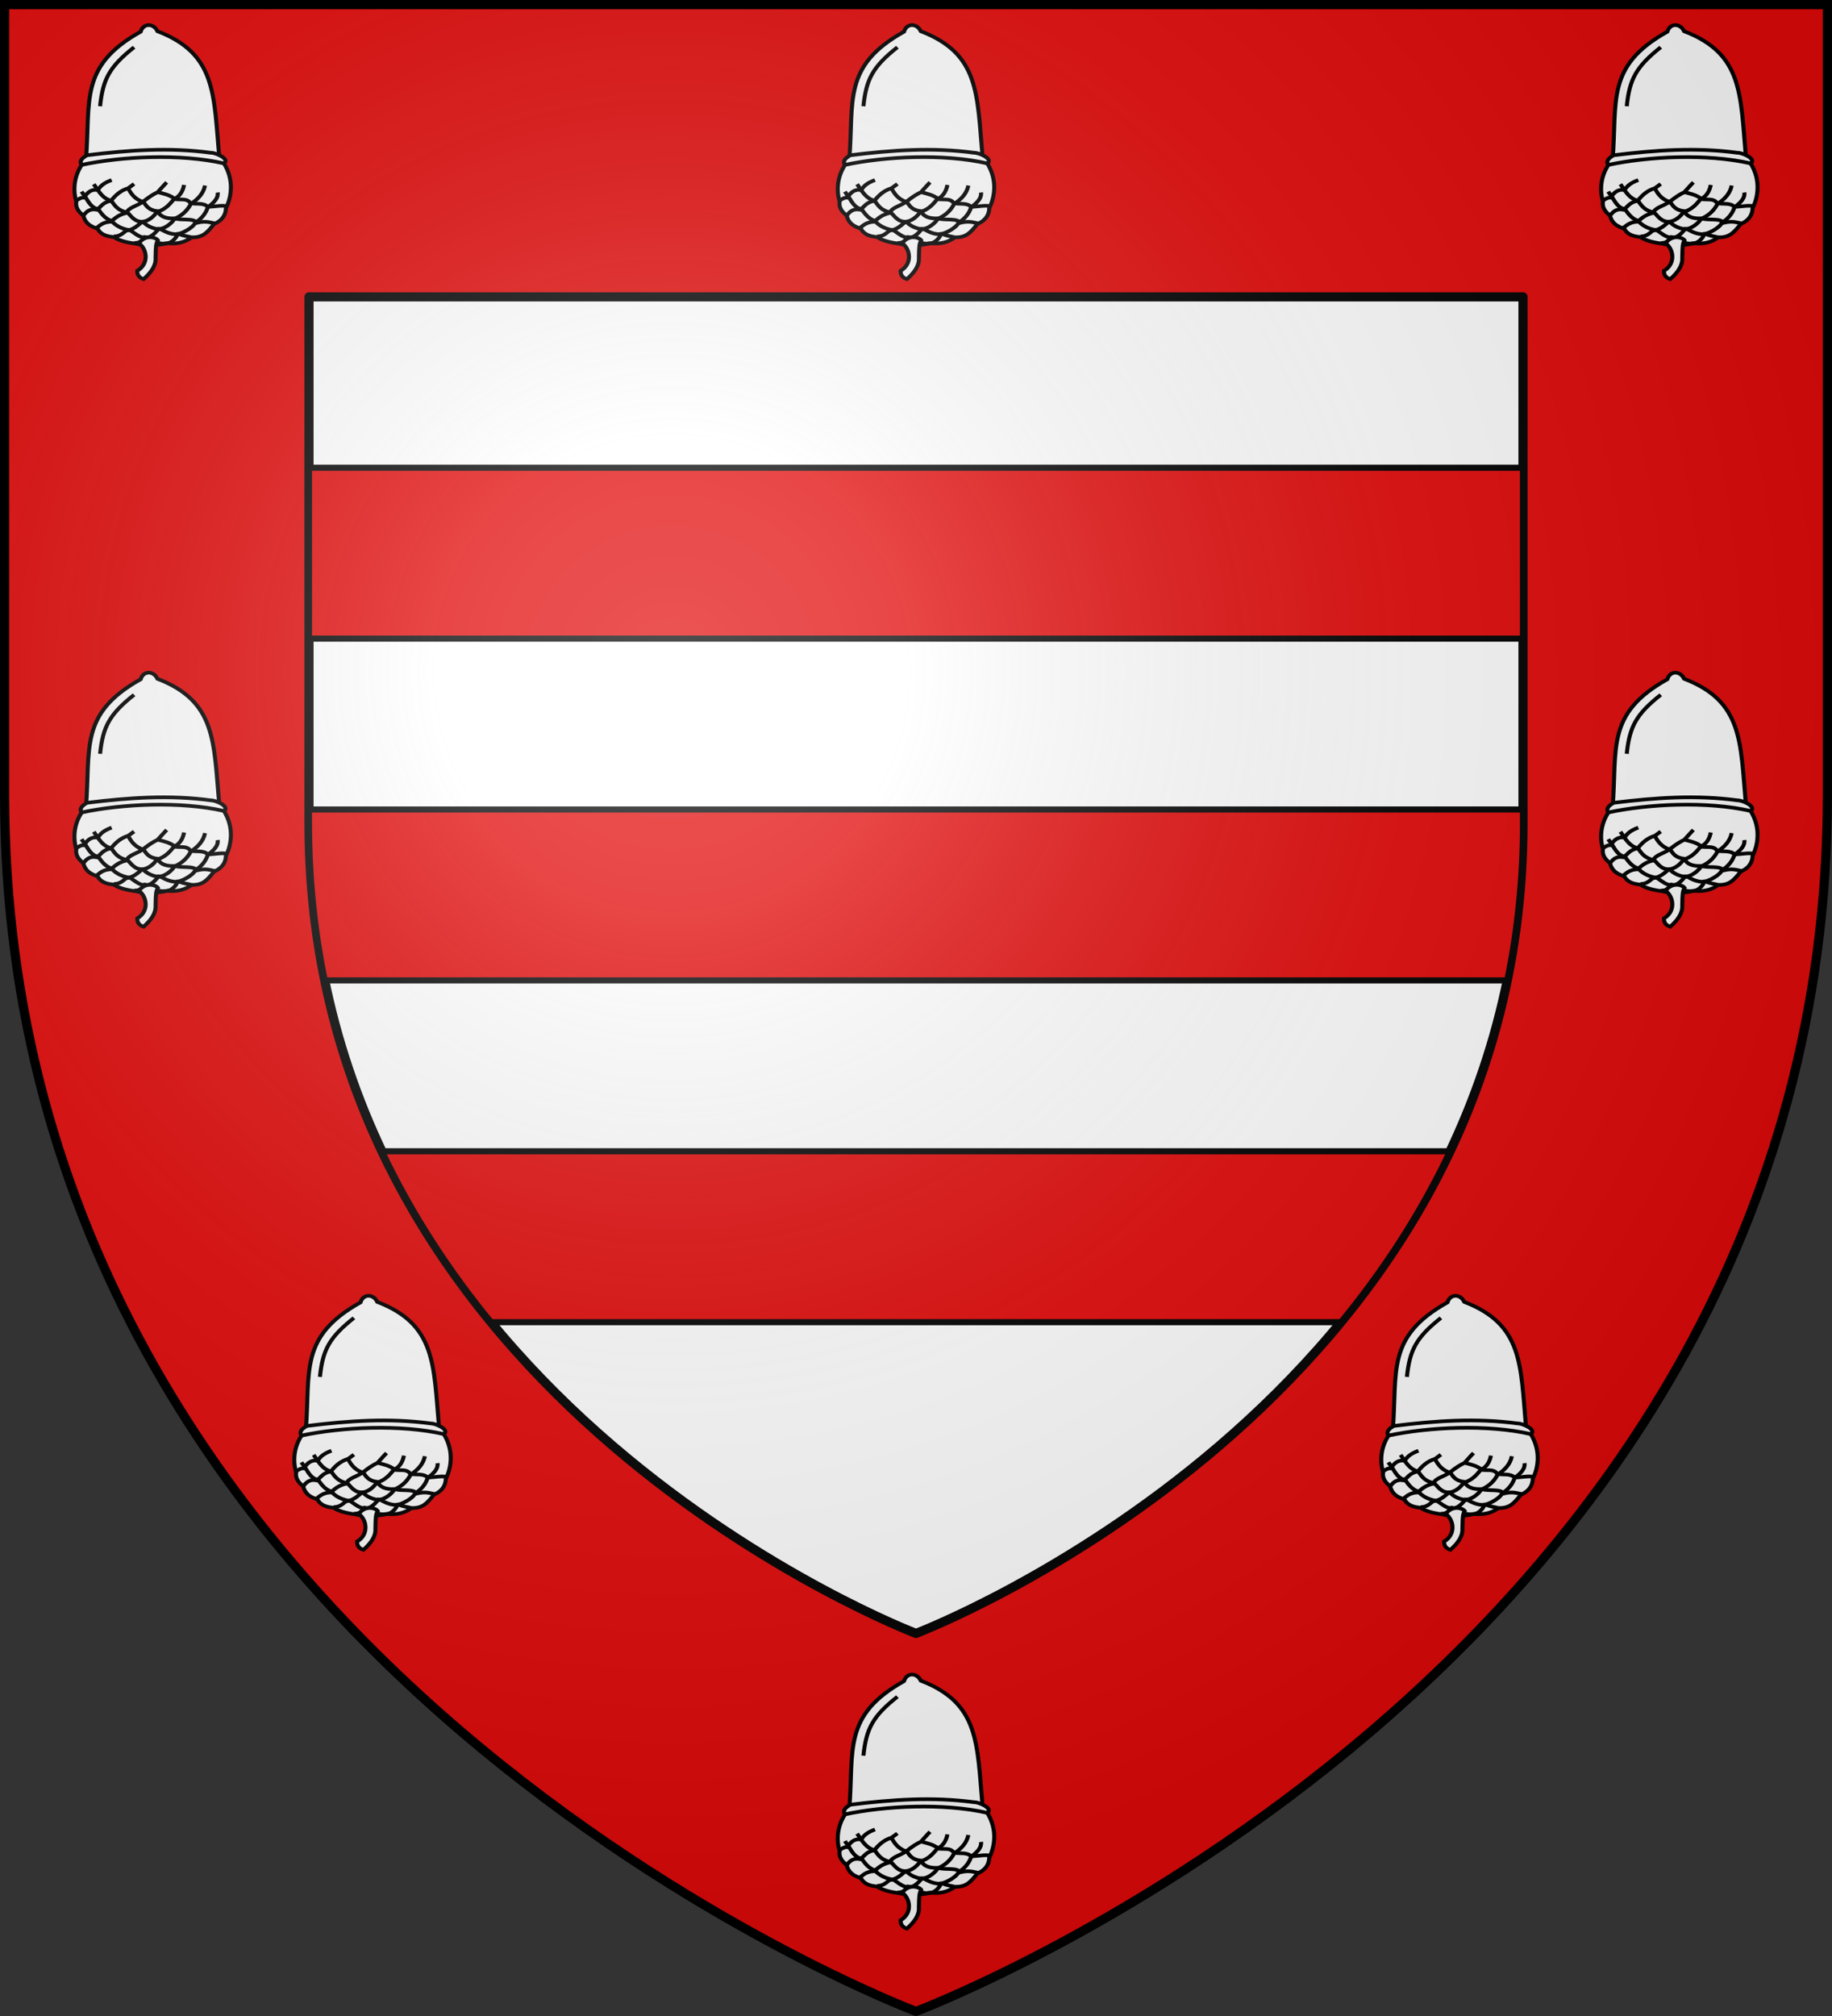
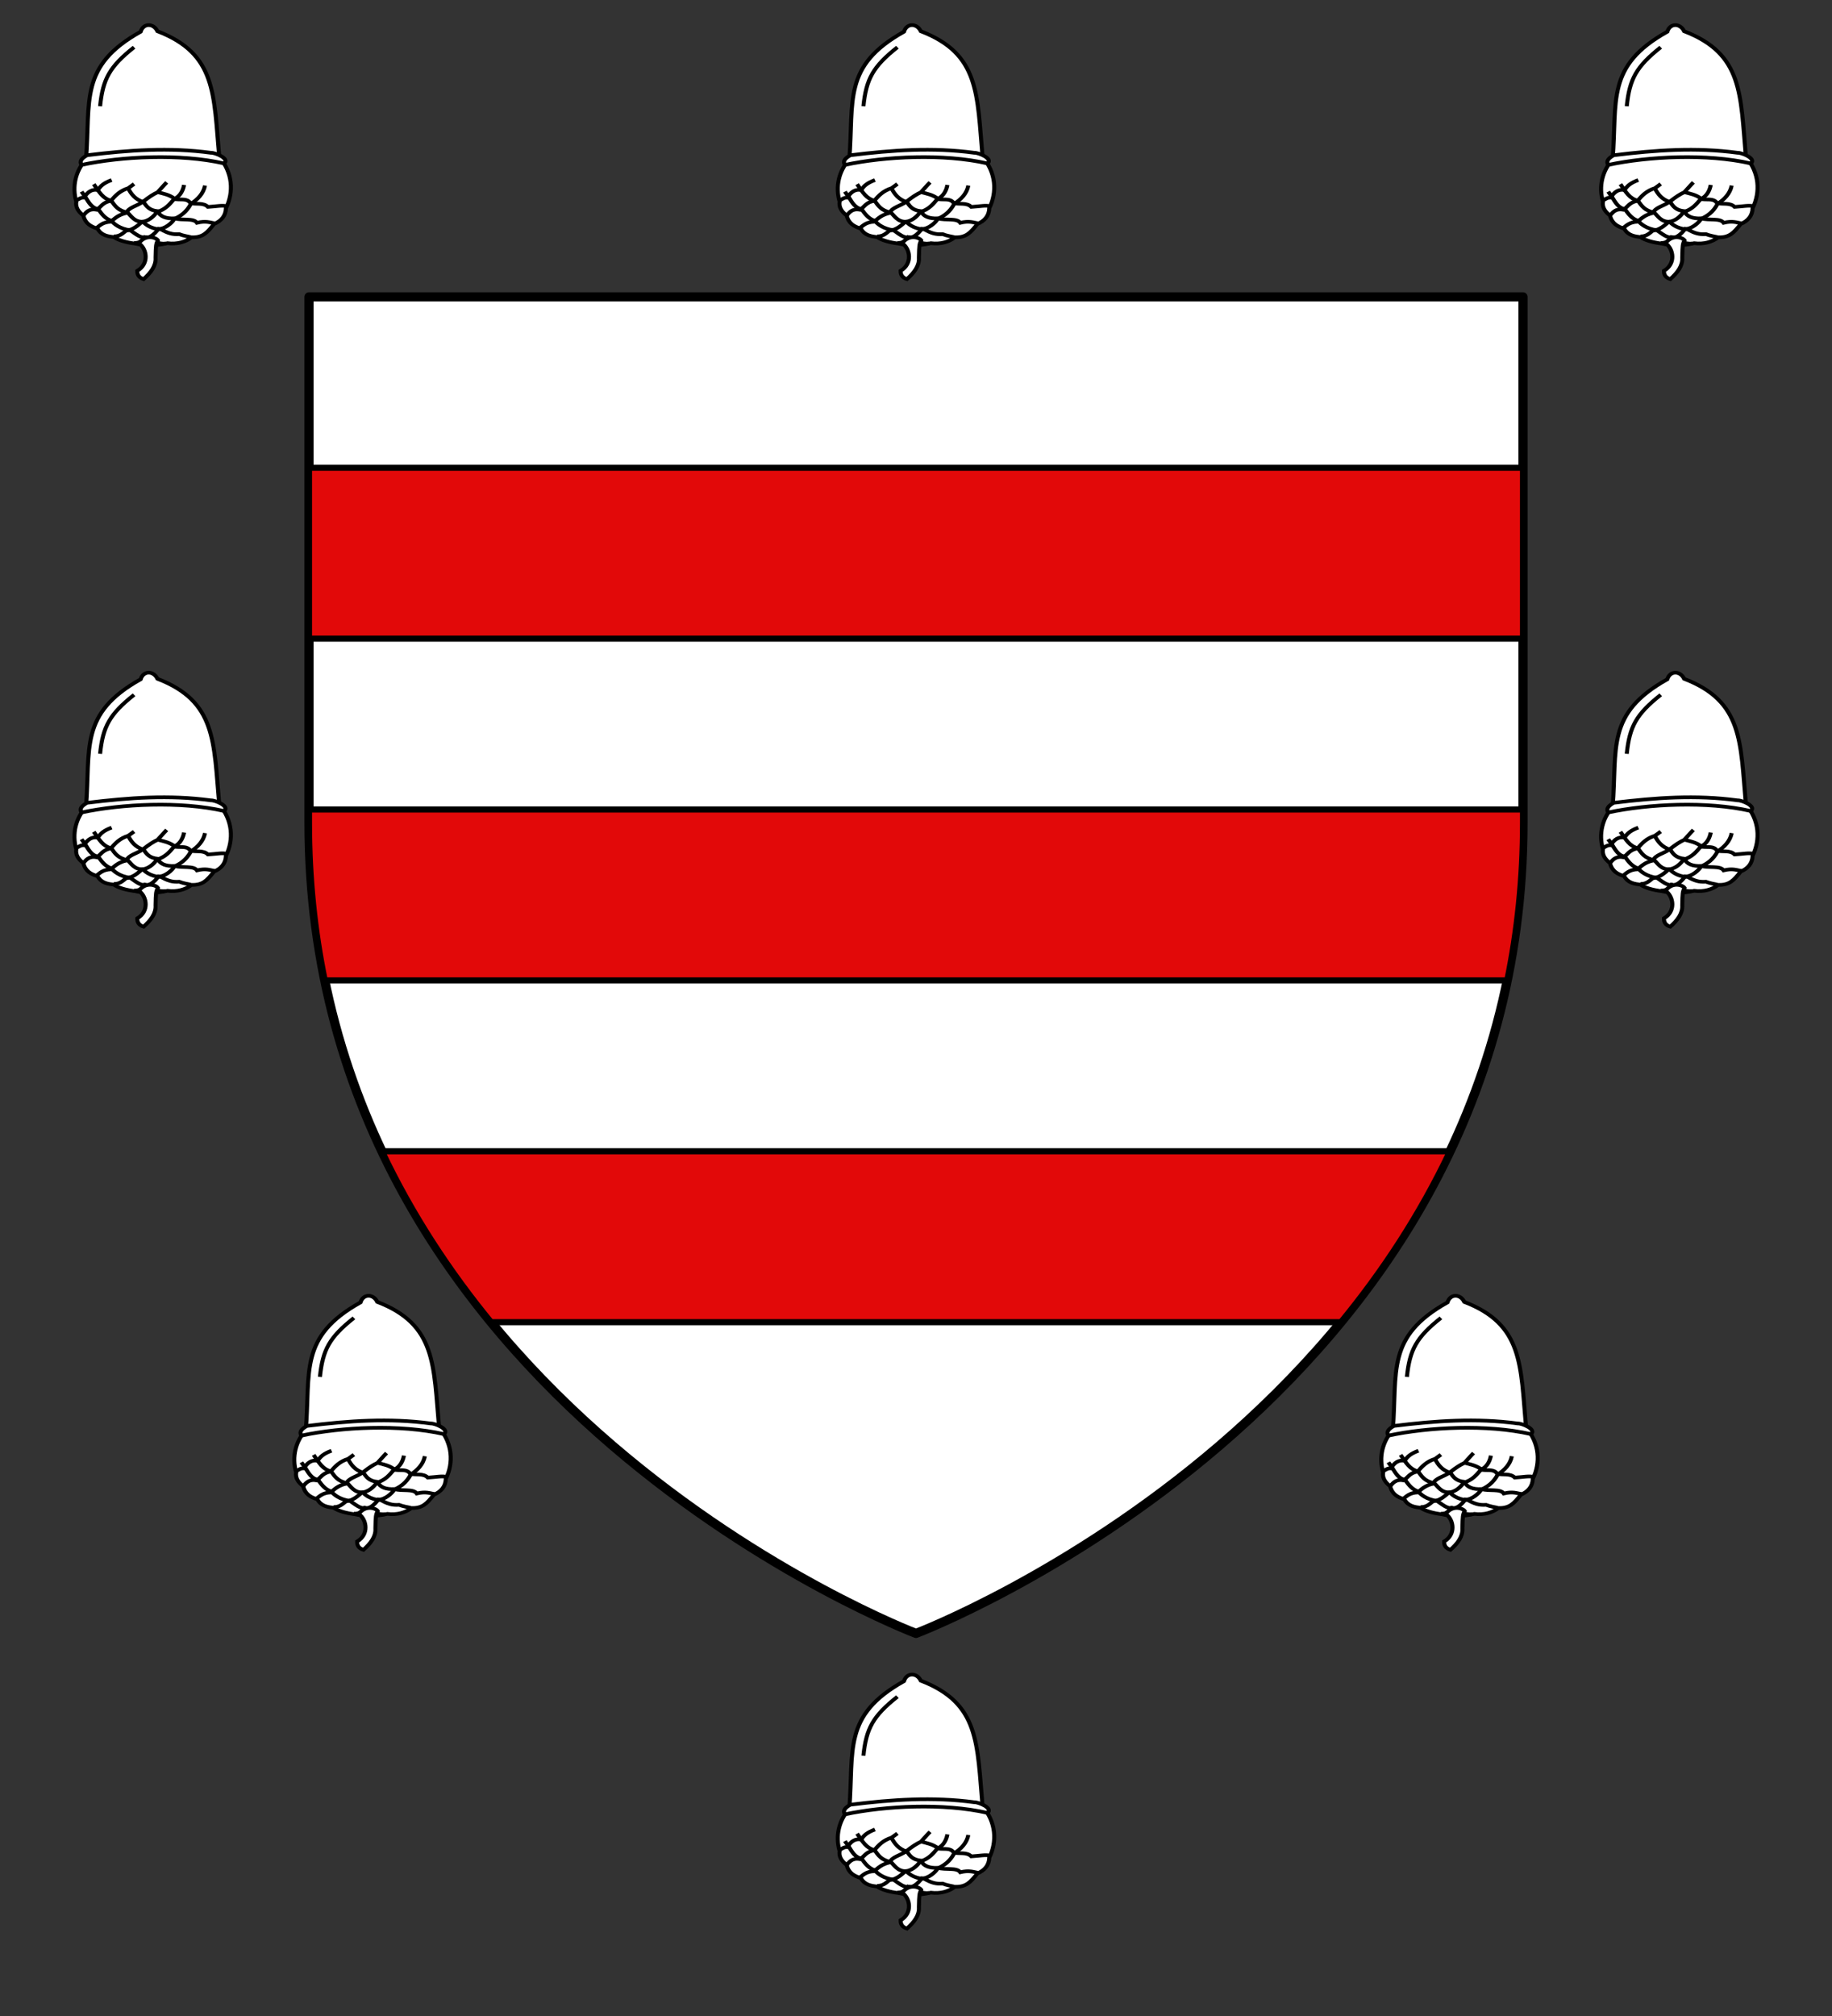
<svg xmlns="http://www.w3.org/2000/svg" xmlns:xlink="http://www.w3.org/1999/xlink" width="600" height="660" version="1.0">
  <rect width="100%" height="100%" fill="#333333" stroke="none" />
  <defs>
    <g id="b">
-       <path id="a" d="M0 0v1h.5z" transform="rotate(18 3.157 -.5)" />
      <use xlink:href="#a" width="810" height="540" transform="scale(-1 1)" />
    </g>
    <g id="c">
      <use xlink:href="#b" width="810" height="540" transform="rotate(72)" />
      <use xlink:href="#b" width="810" height="540" transform="rotate(144)" />
    </g>
    <g id="e">
      <path id="d" d="M0 0v1h.5z" transform="rotate(18 3.157 -.5)" />
      <use xlink:href="#d" width="810" height="540" transform="scale(-1 1)" />
    </g>
    <g id="f">
      <use xlink:href="#e" width="810" height="540" transform="rotate(72)" />
      <use xlink:href="#e" width="810" height="540" transform="rotate(144)" />
    </g>
-     <path id="i" d="M-298.5-298.5h597V-40C298.5 246.31 0 358.5 0 358.5S-298.5 246.31-298.5-40z" />
    <path id="g" d="M2.922 27.673c0-5.952 2.317-9.844 5.579-11.013 1.448-.519 3.307-.273 5.018 1.447 2.119 2.129 2.736 7.993-3.483 9.121.658-.956.619-3.081-.714-3.787-.99-.524-2.113-.253-2.676.123-.824.552-1.729 2.106-1.679 4.108z" />
    <radialGradient id="h" cx="-80" cy="-80" r="405" gradientUnits="userSpaceOnUse">
      <stop offset="0" style="stop-color:#fff;stop-opacity:.31" />
      <stop offset=".19" style="stop-color:#fff;stop-opacity:.25" />
      <stop offset=".6" style="stop-color:#6b6b6b;stop-opacity:.125" />
      <stop offset="1" style="stop-color:#000;stop-opacity:.125" />
    </radialGradient>
  </defs>
  <g transform="translate(300 300)">
    <use xlink:href="#i" width="600" height="660" style="fill:#e20909" />
    <path d="M0 358.5S298.5 245.145 298.5-40v-258.5h-597V-40C-298.5 245.145 0 358.5 0 358.5" style="fill:#fff;fill-opacity:1;fill-rule:evenodd;stroke:#000;stroke-width:4.505;stroke-linecap:round;stroke-linejoin:round;stroke-opacity:1;display:inline" transform="translate(0 -4.01)scale(.666)" />
    <path d="M-298.5-214.5v84h597v-84zm0 168v6.5c0 27.404 2.766 53.217 7.75 77.5h581.5c4.984-24.283 7.75-50.096 7.75-77.5v-6.5zm35.875 168c14.867 31.37 33.373 59.312 53.656 84H208.97c20.283-24.688 38.79-52.63 53.656-84z" style="fill:#e20909;fill-opacity:1;stroke:#000;stroke-width:3;stroke-linecap:butt;stroke-linejoin:miter;stroke-miterlimit:4;stroke-dasharray:none;stroke-opacity:1;display:inline" transform="translate(0 -4.01)scale(.666)" />
  </g>
  <g transform="translate(300 300)">
    <g id="j">
      <path d="M-511.742 57.137c-4.2-51.2-2-84.3-46-102.9-2.9-6.7-10.5-6.8-12.5.4-45.9 28.2-37.2 56.4-40.7 104.6-7.6 9-10.6 22.1-7.2 34.5-.7 4.4 1.4 8.1 5.2 11.3 1.6 6.8 5.6 9 10.6 10.8 2.9 5.7 7.9 6.3 12.1 6.9 3.6 2.7 9.3 4.4 15.8 5.3 7.3 1.9 15.9 1.9 24.2-.3 7.2 1 13.4-1 17.9-4.8 8.3.2 11.4-3.5 16.7-10.9 5.4-2.5 8.7-6.7 8.9-13 5.9-13.2 5-29-5-41.9z" class="st0" style="fill:#fff;stroke:#000;stroke-width:3;stroke-opacity:1" transform="matrix(.44 0 0 .4 246.973 -271.474)" />
      <path d="M-508.142 62.437c4.5-3.8-6.6-8.9-9.8-8.7-30.9-4.6-61.2-2.2-92.2 2-4.1 2.6-5.8 4.9-4.1 7.9 30.1-7 73.3-9.4 106.1-1.2" class="st0" style="fill:#fff;stroke:#000;stroke-width:3;stroke-opacity:1" transform="matrix(.44 0 0 .4 246.973 -271.474)" />
      <path d="M-575.142-32.663c-18.2 15.9-23.2 25.9-25.3 48.3" class="st1" style="fill:none;stroke:#000;stroke-width:3;stroke-opacity:1" transform="matrix(.44 0 0 .4 246.973 -271.474)" />
      <path d="M-605.142 79.437c4.2 6.7 6.8 11.8 13 13.5 2.8 4.2 4.9 8.1 12.1 9.7 2.7 2.7 5.1 7.8 11.4 7.5 1 .9 4.8 5.9 13.6 6.3 4.8 3 8.3 4.3 13.5 3.9 2.7 1.2 7.7 2.2 8.6 2.4" class="st2" style="fill:none;stroke:#000;stroke-width:3;stroke-opacity:1" transform="matrix(.44 0 0 .4 246.973 -271.474)" />
      <path d="M-550.842 77.937c-2.4 2.6-4.5 5.5-6.8 8.1-3 1.5-6.2 3.7-10.9 7.8-4.4 3.5-11 4.7-12.2 9.1-6.2 1.5-9.2 4.9-11.6 7.2-6.2.3-8.5 3.3-11.1 5.5M-575.142 79.237c-1.5 1.2-2.9 2.4-4.4 3.5-6 2-9.6 6-12.8 10.3-6.2 1.2-7.6 5.2-10.5 7.3-4.1-.9-7.1.3-10 4.8M-591.842 76.037c-5.6 2.3-8.3 4.7-10.2 8.2-4.4-.9-7.7 1.4-10.3 6.2-3.1-.1-3.4 1.3-6.2 2.3" class="st2" style="fill:none;stroke:#000;stroke-width:3;stroke-opacity:1" transform="matrix(.44 0 0 .4 246.973 -271.474)" />
      <path d="M-537.942 80.037c-.5 3.3-2.3 9.1-7.4 11.5-3.2 4.1-6 8.3-12.8 10.7-3 4.5-6.6 7.4-11 8-3.3 3-6.3 6.4-12 7.3-2.5 2.2-4.8 4.8-9.2 4.6M-522.342 80.537c-1.2 6.7-5.5 11.4-10.5 15-3.3 6.7-7.5 9.9-12.3 12.3-1.3 2.9-7.4 8.7-11.8 8.1-3.3 5-7.3 8.1-10.2 6.9-2 3.3-4.4 4.9-8.1 4.7" class="st3" style="fill:none;stroke:#000;stroke-width:3;stroke-opacity:1" transform="matrix(.44 0 0 .4 246.973 -271.474)" />
-       <path d="M-512.942 86.237c.7 4.2-2.5 8.2-7.3 12-1.4 4.8-4.2 9.1-9.3 12.7-2 4.6-10.6 9.1-13.1 9.2-1.1 3.6-5.2 8.6-10.1 7.7" class="st2" style="fill:none;stroke:#000;stroke-width:3;stroke-opacity:1" transform="matrix(.44 0 0 .4 246.973 -271.474)" />
      <path d="M-614.242 85.537c.8 1.4 2 2.9 2.8 4.3 2.6 4.7 5 9.3 9.6 9.9 3 4.9 5.8 8.3 10 9.7 1.1 2 6.2 6.7 13.7 7.6 4.1 3 7.8 6.8 11.7 5.8 5.4 2.4 9.1 6 14.9 5.1M-579.642 82.637c2.4 5 5.3 9.3 11.6 11.5 2.2 3.4 4 6.6 10.4 7.4 1.9 4.4 6.2 6.2 12.6 5.9 5.8 1.9 14.1-.5 16.7 3.6 6.7-1.8 9.8-.2 13.4.5M-506.342 97.537c-2.5-1.1-7.8.1-13.8.5-3.4-3.8-9.2-1.9-13-3.1-2.7-4-6.1-2.6-11.4-3.2-3.9-3.7-9.2-4.6-12.3-5.6" class="st2" style="fill:none;stroke:#000;stroke-width:3;stroke-opacity:1" transform="matrix(.44 0 0 .4 246.973 -271.474)" />
      <path d="M-571.542 127.737c6.1 4.8 7.7 16.9-1.2 22.6-.1 3.2 1.2 5.6 4.7 6.8 5.4-5.3 9.3-10.9 8.9-17.5.2-10.4.3-11.1 1.7-14.3-1.6-2.4-9.1-5-14.1 2.4" class="st0" style="fill:#fff;stroke:#000;stroke-width:3;stroke-opacity:1" transform="matrix(.44 0 0 .4 246.973 -271.474)" />
    </g>
    <use xlink:href="#j" id="k" width="600" height="660" x="0" y="0" transform="translate(250)" />
    <use xlink:href="#j" id="l" width="600" height="660" x="0" y="0" transform="translate(-250)" />
    <use xlink:href="#k" id="m" width="600" height="660" x="0" y="0" transform="translate(0 212)" />
    <use xlink:href="#l" id="n" width="600" height="660" x="0" y="0" transform="translate(0 212)" />
    <use xlink:href="#m" width="600" height="660" transform="translate(-72 204)" />
    <use xlink:href="#n" width="600" height="660" transform="translate(72 204)" />
    <use xlink:href="#j" width="600" height="660" transform="translate(0 540)" />
  </g>
  <use xlink:href="#i" width="600" height="660" style="fill:url(#h)" transform="translate(300 300)" />
  <use xlink:href="#i" width="600" height="660" style="fill:none;stroke:#000;stroke-width:3" transform="translate(300 300)" />
</svg>